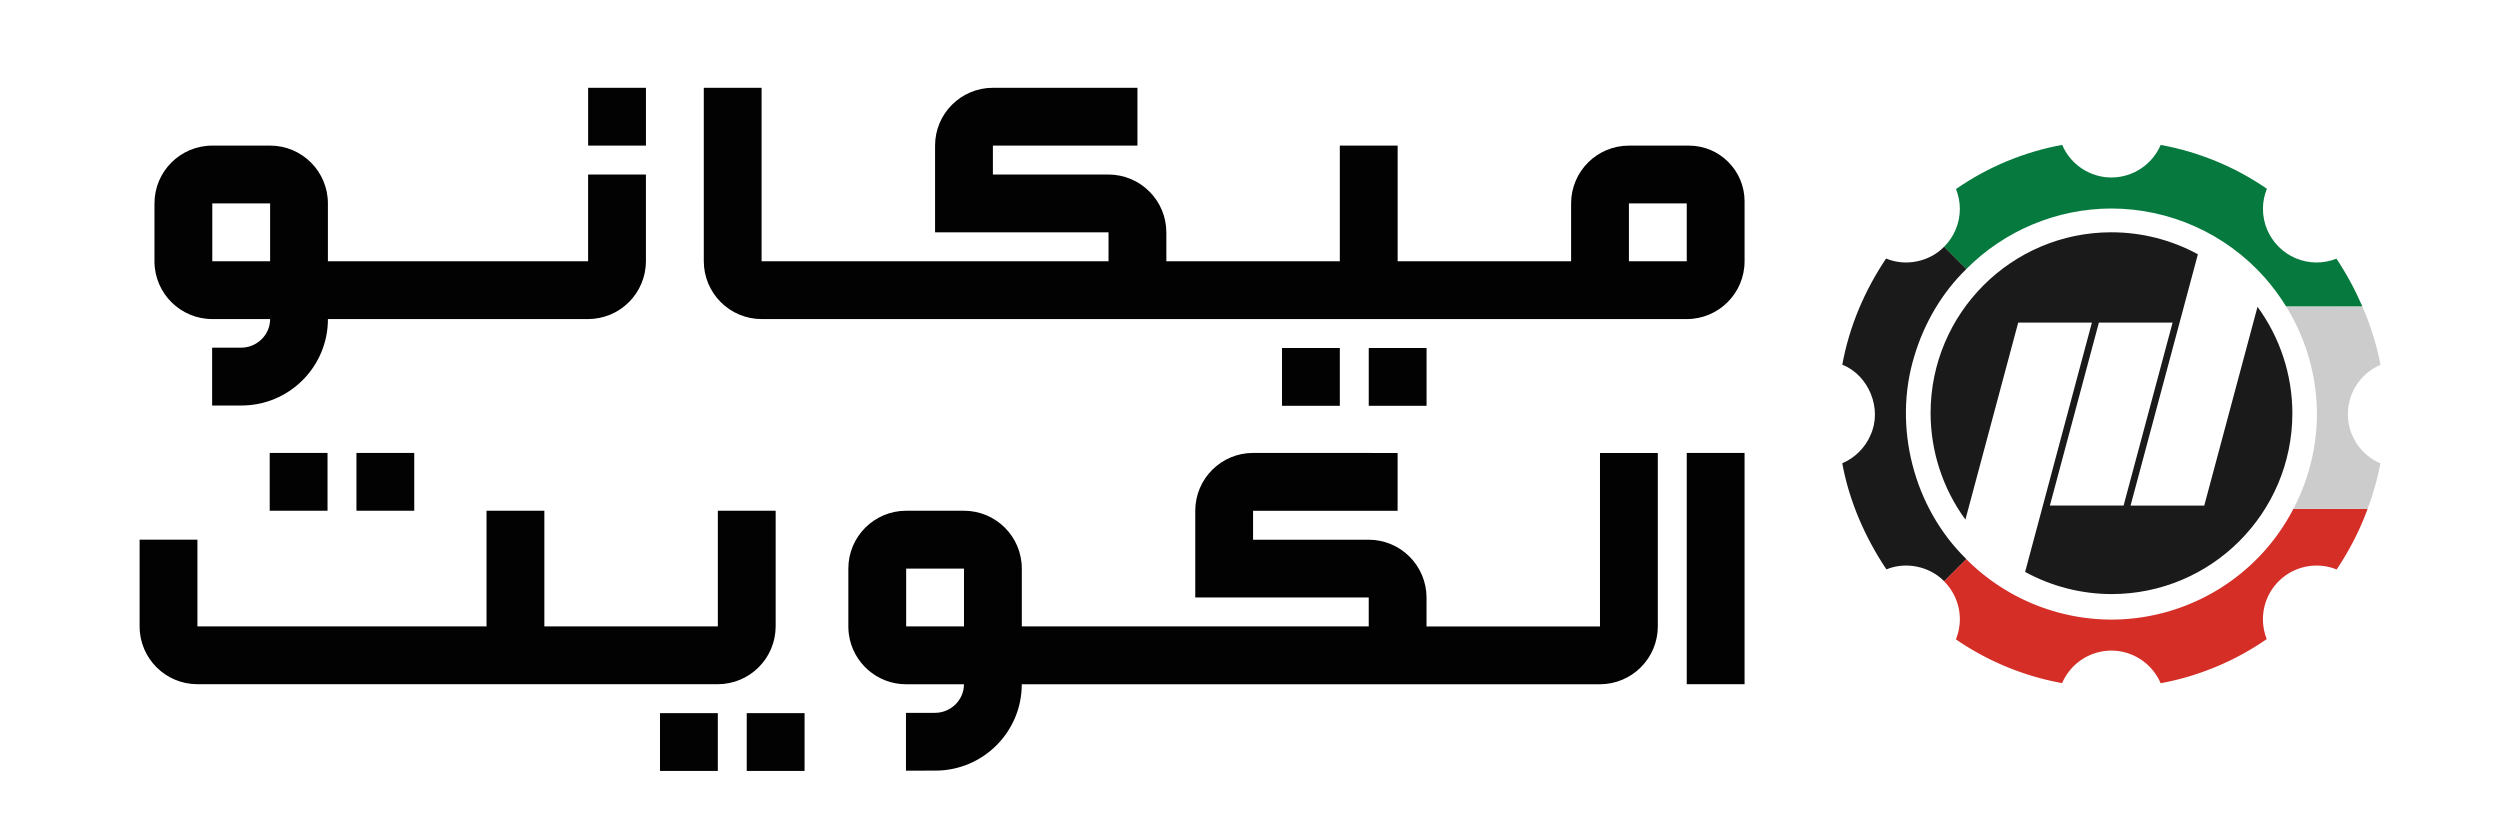
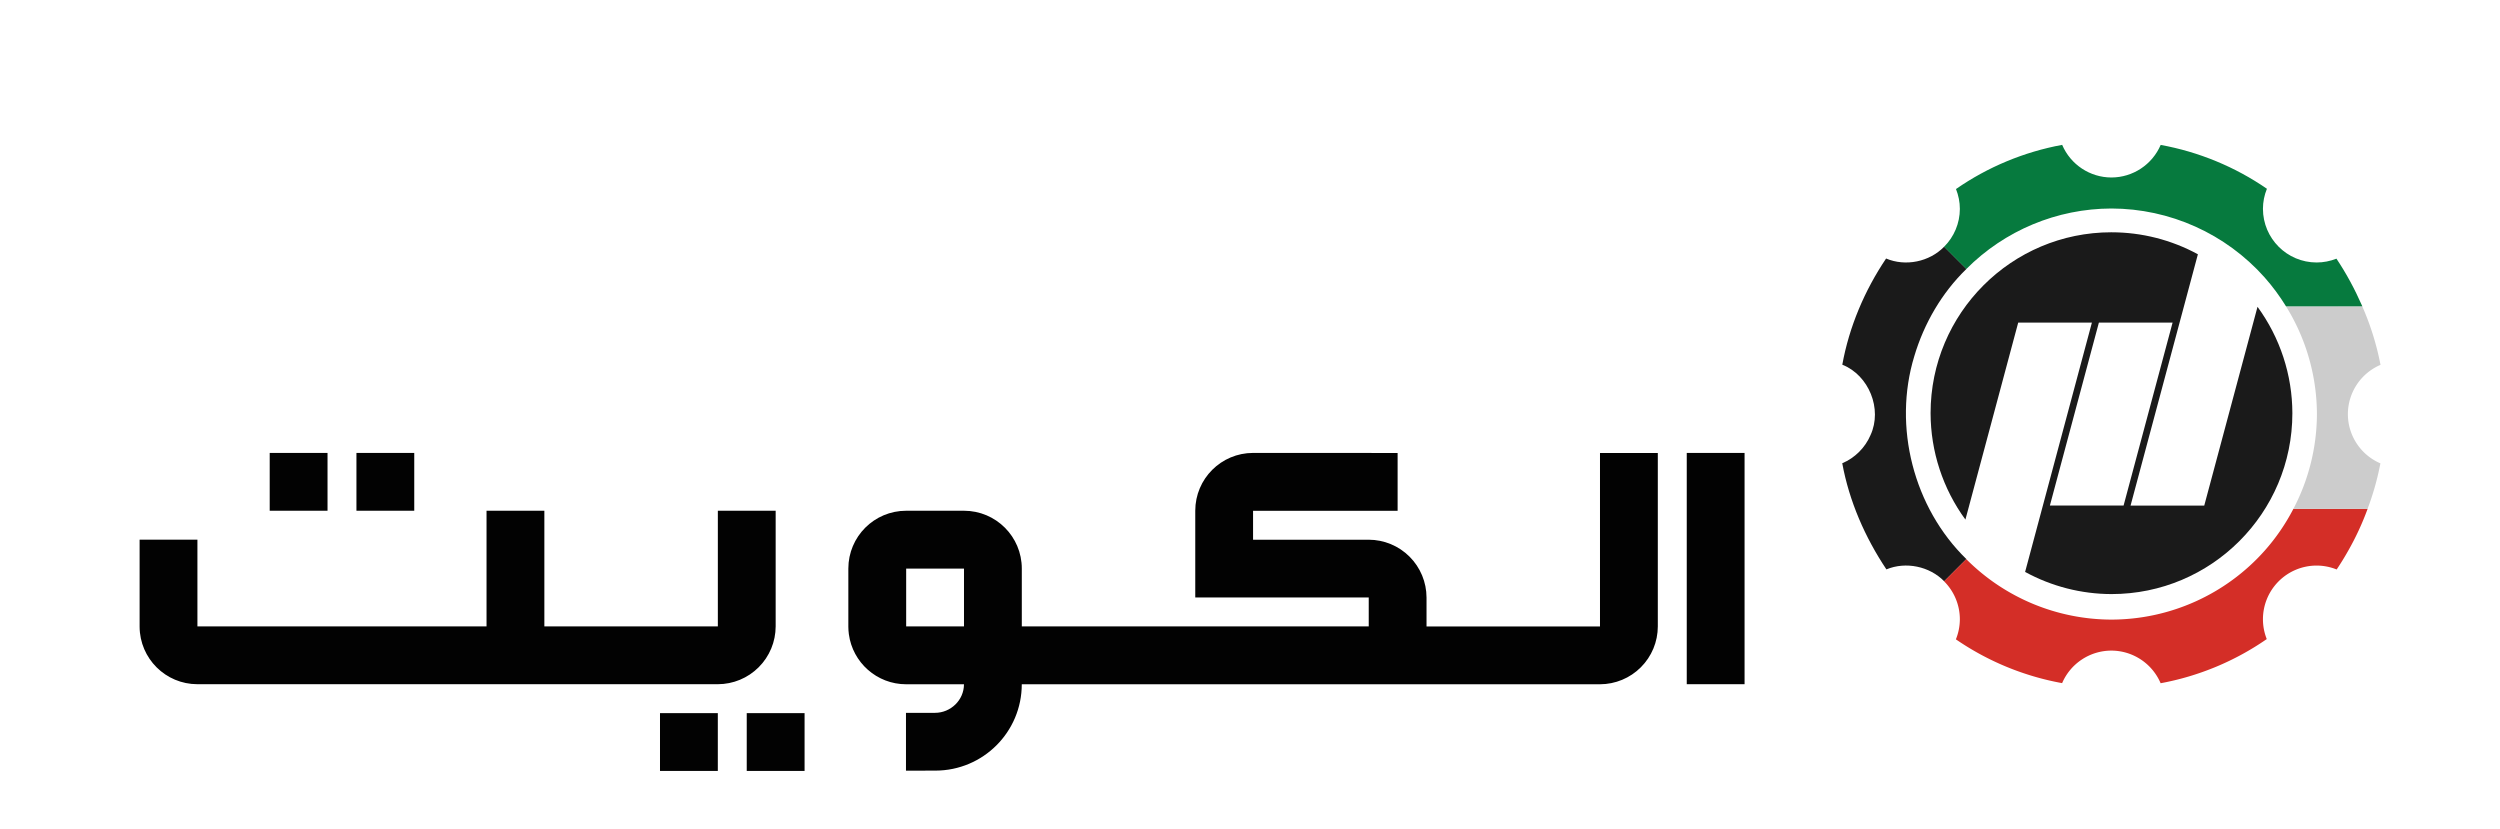
<svg xmlns="http://www.w3.org/2000/svg" xmlns:ns1="http://www.inkscape.org/namespaces/inkscape" xmlns:ns2="http://sodipodi.sourceforge.net/DTD/sodipodi-0.dtd" width="181" height="60" viewBox="0 0 47.89 15.875" version="1.1" id="svg8" ns1:version="0.92.5 (2060ec1f9f, 2020-04-08)" ns2:docname="mechalogortl.svg" ns1:export-filename="C:\Users\Atefk\Desktop\Site Web\LOGO\Logo ENG.png" ns1:export-xdpi="25.4" ns1:export-ydpi="25.4">
  <defs id="defs2" />
  <ns2:namedview id="base" pagecolor="#ffffff" bordercolor="#666666" borderopacity="1.0" ns1:pageopacity="0.0" ns1:pageshadow="2" ns1:zoom="4" ns1:cx="98.166462" ns1:cy="65.412166" ns1:document-units="mm" ns1:current-layer="layer1" showgrid="false" ns1:snap-bbox="false" ns1:bbox-nodes="true" ns1:snap-bbox-edge-midpoints="true" ns1:snap-bbox-midpoints="true" ns1:bbox-paths="true" ns1:object-paths="true" ns1:snap-intersection-paths="true" ns1:snap-center="true" ns1:snap-others="true" ns1:snap-object-midpoints="true" ns1:window-width="1920" ns1:window-height="1001" ns1:window-x="-9" ns1:window-y="-9" ns1:window-maximized="1" ns1:snap-nodes="true" ns1:snap-smooth-nodes="true" ns1:snap-midpoints="true" ns1:snap-global="true" units="px" />
  <g ns1:label="Layer 1" ns1:groupmode="layer" id="layer1" transform="translate(0,-281.125)">
    <path style="display:inline;opacity:0.99;fill:#000000;fill-opacity:1;fill-rule:evenodd;stroke:none;stroke-width:0.742;stroke-linecap:butt;stroke-linejoin:round;stroke-miterlimit:4;stroke-dasharray:none;stroke-dashoffset:0;stroke-opacity:1;paint-order:stroke fill markers" d="M 19.496 32.74 L 19.496 36.92 L 23.676 36.92 L 23.676 32.74 L 19.496 32.74 z M 25.766 32.74 L 25.766 36.92 L 29.945 36.92 L 29.945 32.74 L 25.766 32.74 z M 90.582 32.74 C 88.274 32.74 86.402 34.612 86.402 36.92 L 86.402 43.189 L 98.941 43.189 L 98.941 45.279 L 73.863 45.279 L 73.863 41.1 C 73.863 38.791 71.992 36.92 69.684 36.92 L 65.504 36.92 C 63.195 36.92 61.324 38.791 61.324 41.1 L 61.324 45.279 L 61.324 45.307 C 61.325 45.488 61.337 45.666 61.361 45.842 C 61.634 47.887 63.384 49.463 65.502 49.463 L 69.682 49.463 C 69.682 50.606 68.727 51.529 67.584 51.529 L 65.49 51.529 L 65.49 55.709 C 66.219 55.711 66.889 55.708 67.617 55.705 C 71.066 55.703 73.86 52.912 73.861 49.463 L 115.658 49.463 C 116.766 49.461 117.828 49.02 118.611 48.236 C 119.396 47.453 119.837 46.39 119.838 45.281 L 119.838 32.744 L 115.658 32.744 L 115.658 45.283 L 103.119 45.283 L 103.119 43.195 C 103.118 42.087 102.677 41.024 101.893 40.24 C 101.109 39.456 100.046 39.015 98.938 39.014 L 90.58 39.014 L 90.58 36.924 C 94.063 36.924 97.546 36.924 101.029 36.924 L 101.029 32.744 L 90.582 32.74 z M 121.93 32.74 L 121.93 49.459 L 126.109 49.459 L 126.109 32.74 L 121.93 32.74 z M 35.17 36.92 L 35.17 45.279 L 14.271 45.279 L 14.271 39.01 L 10.092 39.01 L 10.092 45.303 C 10.104 47.602 11.972 49.458 14.271 49.459 L 51.889 49.459 C 52.997 49.458 54.06 49.017 54.844 48.232 C 55.628 47.449 56.069 46.386 56.07 45.277 L 56.07 36.92 L 51.891 36.92 L 51.891 45.279 L 39.35 45.279 L 39.35 36.92 L 35.17 36.92 z M 65.504 41.1 L 69.684 41.1 L 69.684 45.279 L 69.682 45.279 C 68.986 45.279 66.2 45.279 65.504 45.279 L 65.504 41.1 z M 47.709 51.549 L 47.709 55.729 L 51.889 55.729 L 51.889 51.549 L 47.709 51.549 z M 53.979 51.549 L 53.979 55.729 L 58.16 55.729 L 58.16 51.549 L 53.979 51.549 z " transform="matrix(0.265,0,0,0.265,0,281.125)" id="path913-5" />
-     <path id="path4009-5-1-6-8-3-8-1-9-7-7-4-9-5" transform="matrix(0.265,0,0,0.265,0,281.125)" style="display:inline;opacity:0.99;fill:#000000;fill-opacity:1;fill-rule:evenodd;stroke:none;stroke-width:0.607;stroke-linecap:butt;stroke-linejoin:round;stroke-miterlimit:4;stroke-dasharray:none;stroke-dashoffset:0;stroke-opacity:1;paint-order:stroke fill markers" d="m 42.514,6.346 v 4.18 h 4.18 V 6.346 Z m 8.361,0 V 18.885 c 9.68e-4,1.108 0.441,2.17 1.225,2.953 0.783,0.785 1.846,1.226 2.955,1.227 h 66.875 c 2.308,-1.13e-4 4.18,-1.871 4.18,-4.18 v -4.332 c 0,-2.224 -1.803,-4.027 -4.027,-4.027 H 117.75 c -2.309,-7.6e-5 -4.18,1.871 -4.18,4.18 -8e-5,1.393 0,2.786 0,4.18 h -12.539 v -8.359 h -4.18 c 1.63e-4,2.787 8.4e-5,5.573 0,8.359 H 84.312 v -2.088 c -8.5e-4,-1.109 -0.442,-2.172 -1.227,-2.955 -0.783,-0.784 -1.846,-1.226 -2.955,-1.227 h -8.357 v -2.09 c 3.483,7.5e-5 6.966,-2.27e-4 10.449,0 V 6.346 H 71.773 c -2.308,1.134e-4 -4.18,1.871 -4.18,4.18 v 6.27 h 12.539 v 2.09 H 55.053 V 6.346 Z M 15.346,10.525 c -2.309,-1.52e-4 -4.18,1.871 -4.18,4.18 v 4.203 c 0.012,2.299 1.88,4.156 4.18,4.156 h 4.18 c 1.1e-5,1.143 -0.955,2.068 -2.098,2.068 -0.685,1.8e-5 -1.39,0 -2.094,0 V 29.312 c 0.708,1.95e-4 1.42,-1.17e-4 2.121,0 3.451,2.24e-4 6.25,-2.797 6.25,-6.248 6.21,3.78e-4 12.761,1.13e-4 18.807,0 1.108,-0.001 2.17,-0.442 2.953,-1.227 0.784,-0.783 1.225,-1.845 1.227,-2.953 -8.3e-5,-2.09 -2.45e-4,-4.18 0,-6.27 h -4.18 v 6.27 c -6.242,-2.27e-4 -13.188,9.07e-4 -18.809,0 v -4.18 c -1.23e-4,-2.308 -1.871,-4.18 -4.18,-4.18 z m 0,4.18 h 4.18 v 4.18 h -4.18 z m 102.404,0 h 4.18 v 4.18 H 117.75 Z M 92.672,25.154 v 4.18 h 4.18 v -4.18 z m 6.27,0 v 4.18 h 4.18 v -4.18 z" />
    <path style="opacity:1;fill:#1a1a1a;fill-opacity:1;fill-rule:evenodd;stroke:none;stroke-width:0.961;stroke-linecap:round;stroke-linejoin:round;stroke-miterlimit:4;stroke-dasharray:none;stroke-opacity:1;paint-order:markers fill stroke" d="m 37.241,285.852 c -0.281,0.289 -0.739,0.383 -1.111,0.225 -0.412,0.613 -0.707,1.307 -0.839,2.034 0.51,0.202 0.771,0.849 0.541,1.348 -0.102,0.241 -0.301,0.439 -0.542,0.54 0.134,0.728 0.436,1.419 0.846,2.033 0.371,-0.154 0.826,-0.06 1.107,0.228 0.142,-0.142 0.283,-0.283 0.425,-0.425 -1.011,-0.984 -1.41,-2.537 -0.998,-3.886 0.187,-0.628 0.527,-1.215 0.999,-1.672 -0.142,-0.142 -0.284,-0.284 -0.426,-0.426 z" id="path1545-5-7-9-8-9" ns1:connector-curvature="0" />
    <path id="path1280-8-2-9-0-8-7-1-0-9" d="m 43.932,290.873 a 3.938,3.938 0 0 1 -0.552,0.803 3.938,3.938 0 0 1 -2.935,1.318 3.938,3.938 0 0 1 -2.779,-1.158 l -0.425,0.425 a 1.028,1.028 0 0 1 0.302,0.726 1.028,1.028 0 0 1 -0.076,0.385 5.245,5.245 0 0 0 2.035,0.839 1.028,1.028 0 0 1 0.944,-0.623 1.028,1.028 0 0 1 0.943,0.625 5.245,5.245 0 0 0 2.033,-0.846 1.028,1.028 0 0 1 -0.073,-0.38 1.028,1.028 0 0 1 1.028,-1.028 1.028,1.028 0 0 1 0.384,0.075 5.245,5.245 0 0 0 0.221,-0.359 5.245,5.245 0 0 0 0.372,-0.803 z" style="opacity:1;fill:#d42e27;fill-opacity:1;fill-rule:evenodd;stroke:none;stroke-width:0.961;stroke-linecap:round;stroke-linejoin:round;stroke-miterlimit:4;stroke-dasharray:none;stroke-opacity:1;paint-order:markers fill stroke" ns1:connector-curvature="0" />
    <path style="opacity:1;fill:#cccccc;fill-opacity:1;fill-rule:evenodd;stroke:none;stroke-width:0.961;stroke-linecap:round;stroke-linejoin:round;stroke-miterlimit:4;stroke-dasharray:none;stroke-opacity:1;paint-order:markers fill stroke" d="m 43.791,286.993 a 3.938,3.938 0 0 1 0.592,2.063 3.938,3.938 0 0 1 -0.451,1.817 h 1.421 a 5.245,5.245 0 0 0 0.246,-0.872 1.028,1.028 0 0 1 -0.623,-0.944 1.028,1.028 0 0 1 0.625,-0.943 5.245,5.245 0 0 0 -0.349,-1.12 z" id="path1552-2-6-6-0-3" ns1:connector-curvature="0" />
    <path id="path1283-2-0-4-0-6-0-1-1-0" d="m 39.502,283.9 c -0.73,0.135 -1.423,0.423 -2.033,0.846 0.048,0.121 0.074,0.25 0.074,0.38 -1.92e-4,0.273 -0.109,0.534 -0.302,0.726 l 0.426,0.426 c 0.736,-0.739 1.735,-1.156 2.778,-1.159 1.121,0.002 2.188,0.481 2.934,1.318 0.153,0.173 0.291,0.359 0.412,0.556 h 1.462 c -0.147,-0.334 -0.308,-0.632 -0.496,-0.913 -0.121,0.048 -0.25,0.073 -0.38,0.073 -0.567,-4e-5 -1.027,-0.46 -1.028,-1.028 2.57e-4,-0.132 0.026,-0.262 0.076,-0.384 -0.611,-0.421 -1.305,-0.707 -2.035,-0.84 -0.162,0.378 -0.533,0.623 -0.944,0.624 -0.411,-9.2e-4 -0.782,-0.247 -0.943,-0.625 z" style="opacity:1;fill:#067a3e;fill-opacity:1;fill-rule:evenodd;stroke:none;stroke-width:0.961;stroke-linecap:round;stroke-linejoin:round;stroke-miterlimit:4;stroke-dasharray:none;stroke-opacity:1;paint-order:markers fill stroke" ns1:connector-curvature="0" ns2:nodetypes="cccccccccccccccc" />
    <g id="g1993-92-5-5-5" transform="matrix(0.205,0,0,0.205,169.477,280.701)" style="fill:#1a1a1a">
      <path ns2:nodetypes="cccccccccccccccccc" ns1:connector-curvature="0" id="path1264-2-55-3-2-0-4-2-2-8" d="m -629.413,23.773 c -9.336,2.25e-4 -16.903,7.568 -16.903,16.904 0.006,3.575 1.146,7.056 3.255,9.943 l 4.933,-18.407 h 6.886 l -6.241,23.298 c 2.475,1.352 5.25,2.064 8.07,2.07 9.336,8.5e-5 16.904,-7.568 16.904,-16.903 -0.007,-3.575 -1.148,-7.055 -3.257,-9.941 l -4.977,18.574 h -6.886 l 6.291,-23.483 c -2.478,-1.348 -5.253,-2.054 -8.074,-2.054 z m -1.176,8.44 h 6.887 l -4.58,17.097 h -6.887 z" style="opacity:1;fill:#1a1a1a;fill-opacity:1;fill-rule:evenodd;stroke:none;stroke-width:3.837;stroke-linecap:round;stroke-linejoin:round;stroke-miterlimit:4;stroke-dasharray:none;stroke-opacity:1;paint-order:markers fill stroke" />
    </g>
  </g>
</svg>